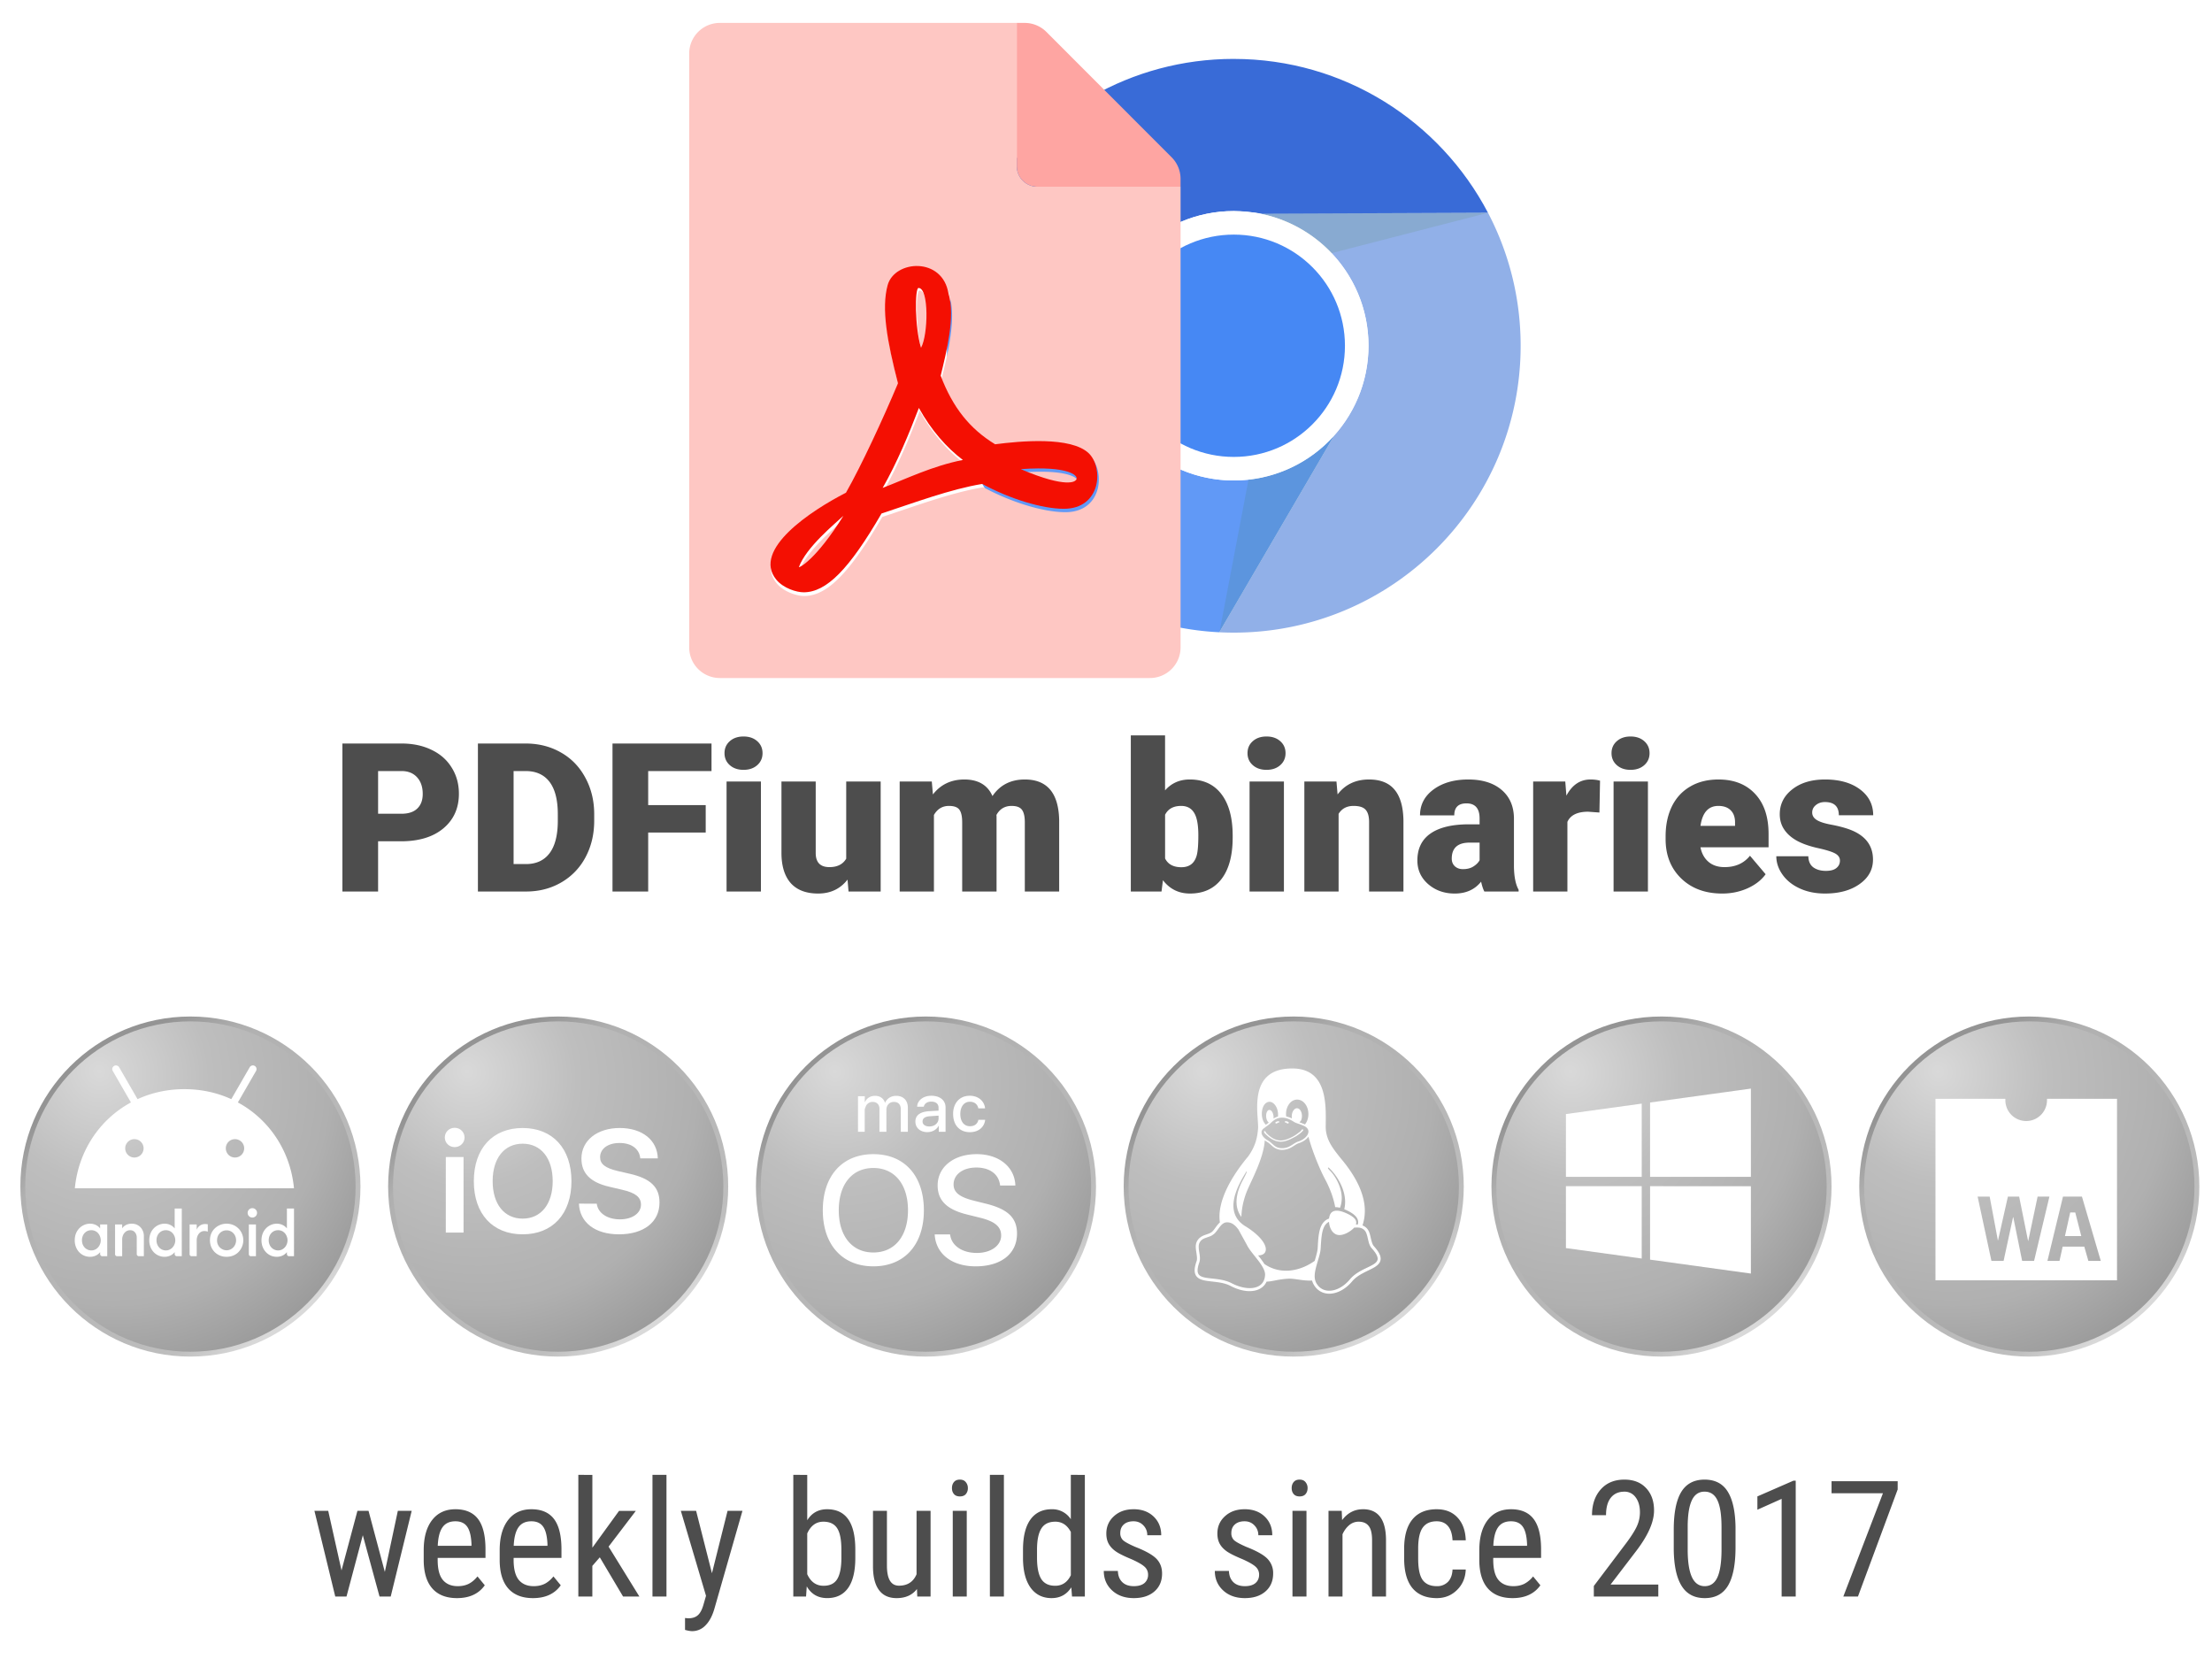
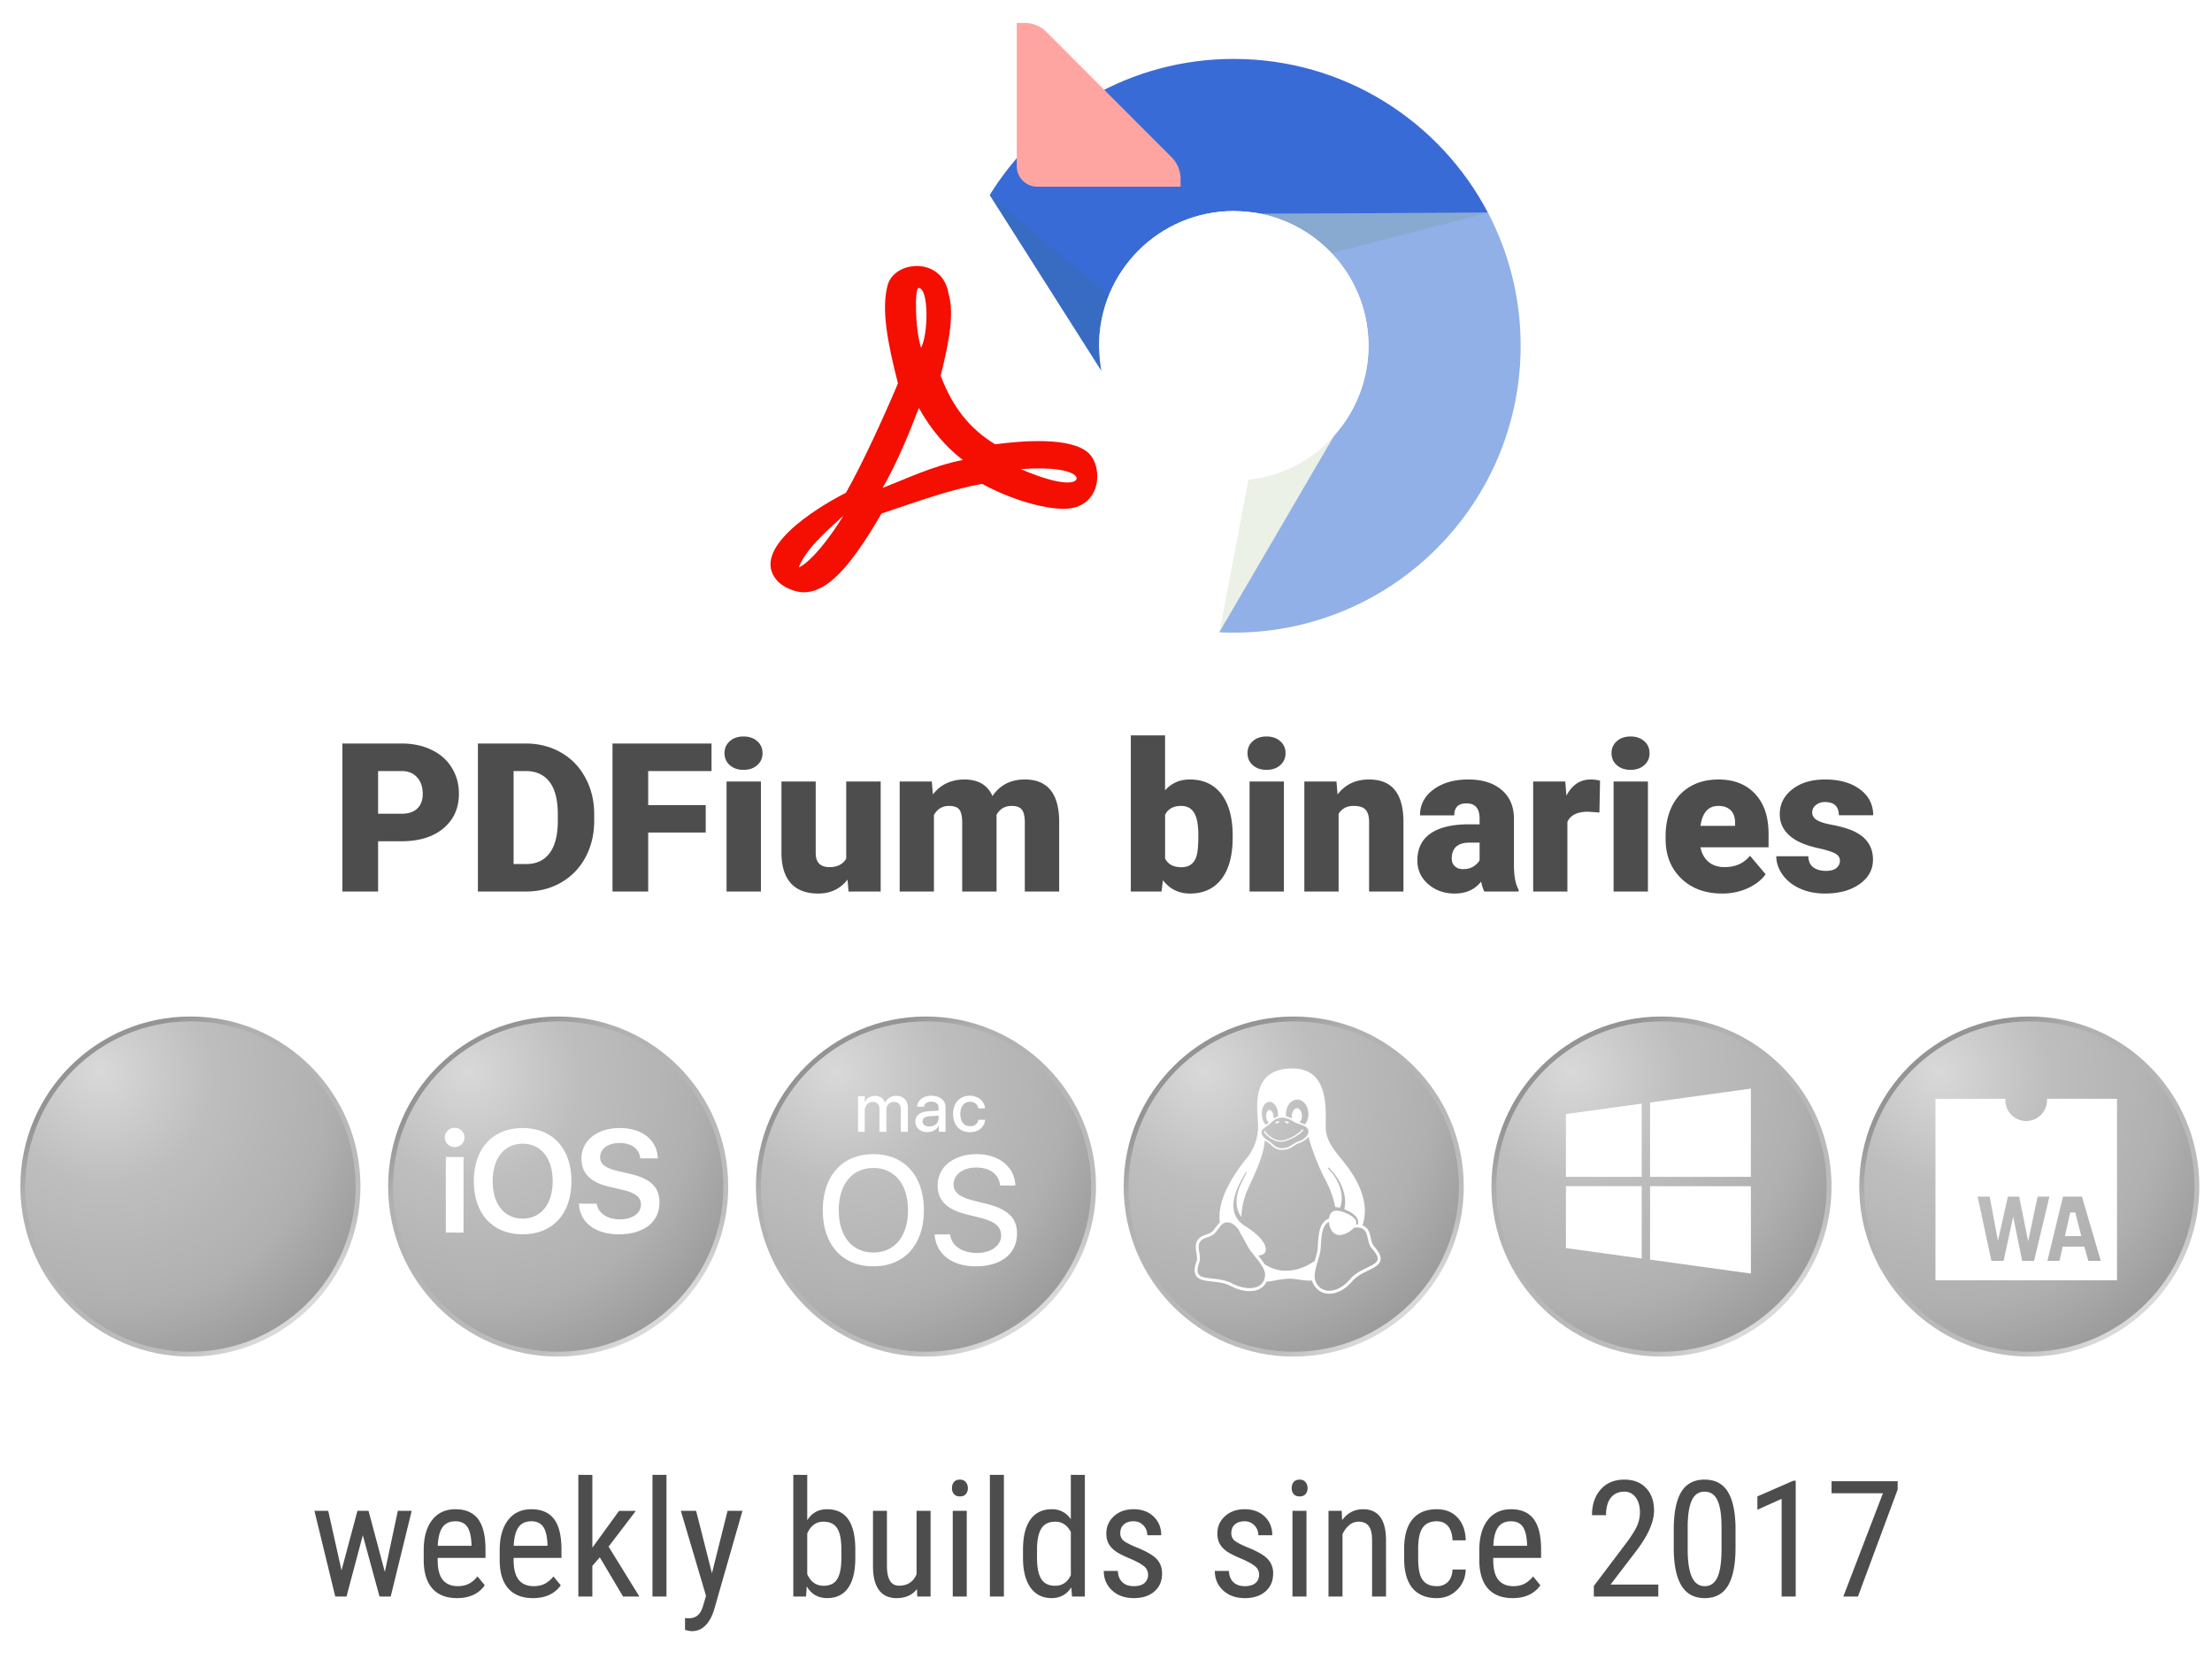
<svg xmlns="http://www.w3.org/2000/svg" xmlns:xlink="http://www.w3.org/1999/xlink" width="400" height="300" viewBox="0 0 105.83 79.375">
  <defs>
    <filter id="d" x="-.049" y="-.049" width="1.116" height="1.116" color-interpolation-filters="sRGB">
      <feFlood flood-color="#000" flood-opacity=".643" result="flood" />
      <feComposite in="flood" in2="SourceGraphic" operator="in" result="composite1" />
      <feGaussianBlur in="composite1" result="blur" stdDeviation="1.4" />
      <feOffset dx="1.4" dy="1.4" result="offset" />
      <feComposite in="SourceGraphic" in2="offset" result="composite2" />
    </filter>
    <filter id="e" x="-.135" y="-.135" width="1.27" height="1.27" color-interpolation-filters="sRGB">
      <feFlood flood-color="#FFF" result="flood" />
      <feComposite in="flood" in2="SourceGraphic" operator="in" result="composite1" />
      <feGaussianBlur in="composite1" result="blur" stdDeviation="14.4" />
      <feOffset result="offset" />
      <feComposite in="SourceGraphic" in2="offset" result="composite2" />
    </filter>
    <radialGradient id="b" cx="-157.83" cy="290.91" r="40.057" gradientTransform="matrix(1.128 1.464 -1.375 1.059 416.47 196.71)" gradientUnits="userSpaceOnUse">
      <stop stop-color="#d9d9d9" offset="0" />
      <stop stop-color="#bebebe" offset=".37" />
      <stop stop-color="#b0b0b0" offset=".77" />
      <stop stop-color="#9c9c9c" offset="1" />
    </radialGradient>
    <linearGradient id="c" x1="-116.31" x2="-161.48" y1="332.53" y2="273.91" gradientUnits="userSpaceOnUse">
      <stop stop-color="#d9d9d9" offset="0" />
      <stop stop-color="#bebebe" offset=".132" />
      <stop stop-color="#b0b0b0" offset=".832" />
      <stop stop-color="#949494" offset="1" />
    </linearGradient>
    <clipPath id="f">
      <path d="M256 45.268a210.73 210.73 0 0 0-210.73 210.73A210.73 210.73 0 0 0 256 466.728a210.73 210.73 0 0 0 210.73-210.73A210.73 210.73 0 0 0 256 45.268zm0 111.84a98.889 98.889 0 0 1 98.889 98.889A98.889 98.889 0 0 1 256 354.886a98.889 98.889 0 0 1-98.889-98.889A98.889 98.889 0 0 1 256 157.108z" fill="#f9f9f9" />
    </clipPath>
  </defs>
  <g transform="matrix(.061 0 0 .061 43.413 .927)">
    <path d="M455.38 151.67c-315.14 251.77-157.57 125.89 0 0zm0 0-182.16.07c50.16 8.227 88.436 51.768 88.436 104.26a105.66 105.66 0 0 1-26.665 70.02l-90.34 154.7c3.758.187 7.54.284 11.344.284 124.26 0 225-100.74 225-225 0-37.655-9.265-73.14-25.617-104.33z" fill="#91b0e8" />
    <path d="M256 31c-80.893 0-151.8 42.696-191.46 106.78l87.802 138.28c.407 6.581-2.001-19.578-2.006-20.051 0-58.355 47.306-105.66 105.66-105.66 5.479.044 16.793 1.148 22.199 2.04l177.18-.705c-37.61-71.73-112.77-120.67-199.38-120.67zM64.52 137.82c-54.566 261.01-27.283 130.5 0 0z" fill="#396bd7" stroke-width="1.191" />
-     <path d="M64.543 137.78C43.283 172.135 31 212.634 31 256c0 120.46 94.663 218.81 213.66 224.72L335 326.02a105.66 105.66 0 0 1-78.996 35.641c-50.591-.042-94.054-35.938-103.66-85.61z" fill="#6199f6" stroke-width="1.191" />
    <circle cx="256" cy="256" r="105.66" fill="#fff" />
-     <circle cx="256" cy="256" r="87.188" fill="#4688f4" />
    <path transform="translate(-17.332 -17.332) scale(1.068)" d="m76.52 145.28 82.558 129.44 31.168-34.482zm366.24 12.965-165.97.71 16.342 37.877zm-167.4 150.67-29.982 157.57 84.555-144.81z" clip-path="url(#f)" fill="#367100" opacity=".1" />
  </g>
  <g class="fa-group">
-     <path class="fa-secondary" d="M38.245 27.304c0 .049.808-.33 2.136-2.461-.41.385-1.781 1.5-2.136 2.46zm5.742-13.401c-.177 0-.183 1.892.123 2.871.342-.612.391-2.871-.123-2.871zm4.91 8.7c2.271.966 2.62.55 2.62.55.251-.165-.153-.728-2.62-.55zm-4.891-2.94c-.472 1.237-1.06 2.651-1.74 3.84 1.121-.43 2.388-1.054 3.852-1.342-.778-.587-1.525-1.432-2.112-2.497zm5.62-10.731a.98.98 0 0 1-.98-.98V1.096H34.443a1.466 1.466 0 0 0-1.47 1.462V30.97a1.466 1.466 0 0 0 1.463 1.47h20.577a1.466 1.466 0 0 0 1.47-1.463V8.932zm1.34 15.574c-1.034 0-2.59-.471-3.918-1.194-1.524.251-3.257.9-4.836 1.42-1.555 2.682-2.645 3.784-3.74 3.784-.337 0-.974-.19-1.317-.612-1.17-1.439 1.678-3.312 3.337-4.163.006 0 .006-.006.012-.006.74-1.298 1.787-3.563 2.498-5.253-.52-2.014-.802-3.594-.496-4.714.33-1.206 2.638-1.383 2.926.416.33 1.078-.104 2.798-.38 3.93.576 1.519 1.39 2.547 2.614 3.294 1.182-.153 3.655-.391 4.506.441.704.698.582 2.657-1.206 2.657z" fill="#fec7c3" />
    <path transform="matrix(.061 0 0 .061 31.869 -20.974)" d="M197.91 552.49c-10.687-.487-21.462 5.164-24.162 15.014-5 18.3-.4 44.1 8.1 77-11.6 27.6-28.7 64.599-40.8 85.799-.1 0-.1.1-.2.1-27.1 13.9-73.6 44.5-54.5 68 5.6 6.9 16 10 21.5 10 17.9 0 35.7-18 61.1-61.8 25.8-8.5 54.1-19.1 79-23.2 21.7 11.8 47.1 19.5 64 19.5 29.2 0 31.2-31.999 19.7-43.399-13.9-13.6-54.3-9.701-73.6-7.201-20-12.2-33.3-28.999-42.7-53.799 4.5-18.5 11.6-46.601 6.2-64.201-2.35-14.7-12.95-21.325-23.638-21.813zm.037 17.213c8.4 0 7.6 36.9 2 46.9-5-16-4.9-46.9-2-46.9zm.301 94.1c9.6 17.4 21.8 31.2 34.5 40.8-23.9 4.7-44.6 14.901-62.9 21.901 11.1-19.4 20.7-42.501 28.4-62.701zm93.479 47.443c28.205-.145 32.808 7.194 29.22 9.557 0 0-5.699 6.8-42.799-9 5.038-.363 9.55-.536 13.579-.557zm-152.68 37.156c-21.7 34.8-34.9 41.002-34.9 40.202 5.8-15.7 28.2-33.902 34.9-40.202z" fill="#f40f02" filter="url(#e)" />
    <path d="m56.054 7.524-5.994-6a1.47 1.47 0 0 0-1.04-.428h-.374v6.856a.98.98 0 0 0 .98.98h6.856v-.374a1.463 1.463 0 0 0-.428-1.034z" fill="#fea5a2" />
  </g>
  <path transform="matrix(.265 0 0 .265 0 0)" d="M204.16 132.77v28.189h5.543l.258-2.037c1.236 1.603 2.862 2.404 4.88 2.404 2.448 0 4.344-.873 5.69-2.623 1.346-1.75 2.02-4.253 2.02-7.508v-.31c0-3.218-.674-5.714-2.02-7.488-1.346-1.775-3.255-2.663-5.726-2.663-1.824 0-3.31.656-4.46 1.965v-9.93h-6.185zm-69.924.201c-1.016 0-1.842.283-2.478.846-.637.563-.954 1.283-.954 2.164 0 .88.317 1.603.954 2.166.636.563 1.462.846 2.478.846s1.84-.283 2.477-.846c.636-.563.955-1.285.955-2.166s-.32-1.601-.955-2.164c-.637-.563-1.461-.846-2.477-.846zm94.426 0c-1.016 0-1.842.283-2.479.846-.636.563-.953 1.283-.953 2.164 0 .88.317 1.603.954 2.166.636.563 1.462.846 2.478.846s1.842-.283 2.478-.846c.637-.563.954-1.285.954-2.166s-.317-1.601-.954-2.164c-.636-.563-1.463-.846-2.478-.846zm65.723 0c-1.016 0-1.842.283-2.478.846s-.956 1.283-.956 2.164c0 .88.32 1.603.955 2.166.637.563 1.463.846 2.479.846s1.84-.283 2.477-.846c.636-.563.955-1.285.955-2.166s-.32-1.601-.955-2.164c-.637-.563-1.461-.846-2.477-.846zm-232.57 1.268v26.72h6.443v-9.066h4.112c3.254 0 5.81-.776 7.67-2.33 1.872-1.566 2.808-3.651 2.808-6.258 0-1.761-.434-3.334-1.303-4.716-.856-1.395-2.074-2.467-3.652-3.213-1.566-.759-3.37-1.137-5.414-1.137H61.815zm24.465 0v26.72h8.791c2.313-.011 4.405-.56 6.277-1.65a11.336 11.336 0 0 0 4.367-4.552c1.04-1.946 1.561-4.141 1.561-6.588v-1.23c-.012-2.423-.55-4.606-1.615-6.552-1.052-1.957-2.52-3.468-4.405-4.533-1.884-1.076-4.007-1.615-6.369-1.615H86.28zm24.299 0v26.72h6.443v-10.644h10.387v-4.955h-10.387v-6.149h11.434v-4.972H110.58zm-42.32 4.972h4.293c1.162.013 2.081.393 2.754 1.14.673.745 1.01 1.743 1.01 2.991 0 1.138-.332 2.019-.992 2.643-.649.624-1.596.935-2.844.935h-4.221v-7.709zm24.463 0h2.166c1.897 0 3.341.656 4.332 1.965.991 1.31 1.486 3.254 1.486 5.836v1.156c0 2.594-.495 4.552-1.486 5.873-.991 1.31-2.41 1.963-4.258 1.963h-2.24v-16.793zm81.379 1.524c-2.374 0-4.265.9-5.672 2.699l-.201-2.332h-5.8v19.857h6.185v-13.818c.624-1.089 1.53-1.635 2.716-1.635.93 0 1.559.233 1.89.697s.495 1.218.495 2.258v12.498h6.205v-13.562l-.02-.256c.6-1.089 1.512-1.634 2.735-1.634.906 0 1.529.232 1.871.697s.516 1.205.516 2.22v12.536h6.203v-12.92c-.11-4.87-2.178-7.305-6.203-7.305-2.545 0-4.492.998-5.838 2.992-.88-1.994-2.574-2.992-5.082-2.992zm73.062 0c-2.41 0-4.301.9-5.672 2.699l-.201-2.332h-5.799v19.857h6.184v-14.021c.587-.954 1.488-1.432 2.699-1.432 1.064 0 1.797.24 2.201.717.404.465.606 1.198.606 2.201v12.535h6.203v-12.79c-.037-2.484-.568-4.345-1.596-5.58-1.015-1.237-2.557-1.854-4.625-1.854zm17.912 0c-2.533 0-4.618.6-6.258 1.799-1.627 1.199-2.441 2.758-2.441 4.68h6.185c0-1.445.733-2.167 2.202-2.167 1.578 0 2.369.914 2.369 2.737v1.044h-1.91c-3.035 0-5.347.552-6.938 1.653-1.59 1.101-2.385 2.727-2.385 4.88 0 1.714.654 3.14 1.963 4.278 1.31 1.126 2.9 1.688 4.772 1.688 2.043 0 3.633-.715 4.771-2.147.171.783.368 1.376.588 1.78h6.186v-.311c-.539-.967-.82-2.363-.844-4.186v-8.79c-.037-2.154-.79-3.849-2.258-5.085-1.468-1.236-3.47-1.853-6.002-1.853zm22.078 0c-1.86 0-3.31.972-4.35 2.918l-.2-2.551h-5.8v19.857h6.184v-12.57c.55-1.224 1.799-1.836 3.744-1.836l2.037.147.112-5.745c-.49-.146-1.066-.22-1.727-.22zm23.125 0c-1.982 0-3.695.428-5.139 1.285-1.444.844-2.544 2.044-3.302 3.598-.747 1.554-1.12 3.346-1.12 5.377v.513c0 2.912.942 5.28 2.827 7.104 1.884 1.81 4.348 2.715 7.394 2.715 1.627 0 3.146-.312 4.553-.936 1.42-.636 2.514-1.486 3.285-2.55l-2.826-3.34c-1.101 1.37-2.63 2.054-4.588 2.054-1.187 0-2.154-.317-2.9-.953-.747-.636-1.23-1.512-1.45-2.625h12.295v-2.404c0-3.096-.806-5.506-2.422-7.23-1.615-1.738-3.817-2.608-6.607-2.608zm19.217 0c-2.435 0-4.405.594-5.91 1.781-1.505 1.175-2.258 2.673-2.258 4.496 0 1.028.263 1.94.79 2.734.525.796 1.29 1.475 2.294 2.038 1.003.55 2.275.997 3.816 1.34 1.542.342 2.588.672 3.14.99s.825.741.825 1.267c0 .55-.214.997-.642 1.34-.416.343-1.047.514-1.891.514-.918 0-1.67-.21-2.258-.625-.587-.429-.893-1.1-.918-2.018h-5.779c0 1.162.373 2.27 1.12 3.322.745 1.053 1.785 1.883 3.118 2.494 1.334.612 2.852.918 4.553.918 2.557 0 4.635-.569 6.238-1.707 1.615-1.137 2.424-2.61 2.424-4.421 0-2.656-1.493-4.498-4.479-5.526-.893-.306-1.932-.569-3.119-.789-1.174-.22-2.032-.501-2.57-.844-.538-.342-.807-.789-.807-1.34 0-.538.22-.984.66-1.34.441-.366.985-.55 1.633-.55 1.677 0 2.516.796 2.516 2.387h6.203c0-1.934-.796-3.493-2.387-4.68-1.59-1.187-3.694-1.781-6.312-1.781zm-198.32.367v19.857h6.203v-19.857h-6.203zm9.91 0v12.865c0 2.374.557 4.196 1.67 5.469 1.126 1.26 2.777 1.89 4.955 1.89 2.227 0 3.996-.837 5.305-2.513l.183 2.146h5.8v-19.857h-6.221v13.93c-.6 1.016-1.61 1.524-3.03 1.524-1.652 0-2.476-.85-2.476-2.551v-12.902h-6.186zm84.516 0v19.857h6.203v-19.857h-6.203zm65.721 0v19.857h6.203v-19.857h-6.203zm-78.072 4.404c1.052 0 1.829.411 2.33 1.23.514.808.772 2.166.772 4.075 0 1.725-.1 2.937-.295 3.635-.392 1.42-1.314 2.129-2.77 2.129-1.431 0-2.411-.528-2.937-1.58v-7.891c.538-1.065 1.505-1.598 2.9-1.598zm96.994 0c.979 0 1.732.276 2.258.826.526.539.776 1.304.752 2.295v.477h-6.238c.342-2.398 1.417-3.598 3.228-3.598zm-44.908 6.627h1.799v3.174c-.22.416-.588.789-1.102 1.12-.501.33-1.139.495-1.91.495-.587 0-1.07-.17-1.449-.513-.38-.355-.568-.814-.568-1.377 0-1.934 1.077-2.899 3.23-2.899z" fill="#4d4d4d" stroke-width=".94" style="white-space:pre" />
  <path d="M27.669 70.565v5.82h.67V74.92l.357-.41 1.114 1.877h.78l-1.474-2.388 1.304-1.712h-.803l-1.277 1.762v-3.483zm3.547 0v5.82h.67v-5.82zm6.738 0v5.82h.61l.034-.484c.217.374.543.56.978.56.437 0 .77-.161 1-.484.23-.324.345-.805.345-1.444v-.405c-.002-.642-.116-1.122-.341-1.44-.225-.319-.562-.478-1.012-.478-.412 0-.727.175-.947.526v-2.17zm9.406 0v5.82h.67v-5.82zm3.872 0v2.122a1.052 1.052 0 0 0-.916-.477c-.442 0-.782.166-1.02.497-.235.33-.352.812-.352 1.443v.421c.005.601.127 1.067.367 1.398.243.329.576.493 1 .493.41 0 .724-.172.944-.515l.034.439h.614v-5.82zm-5.309.227c-.126 0-.22.04-.284.118s-.094.174-.094.288.03.208.094.284.158.114.284.114c.13 0 .225-.038.289-.114a.429.429 0 0 0 .094-.284.428.428 0 0 0-.098-.284c-.064-.081-.158-.122-.285-.122zm16.254 0c-.126 0-.22.04-.284.118s-.094.174-.094.288.03.208.094.284.158.114.284.114c.13 0 .225-.038.288-.114s.095-.17.095-.284a.428.428 0 0 0-.098-.284c-.064-.081-.158-.122-.285-.122zm15.541 0c-.477 0-.855.157-1.133.47-.278.314-.417.724-.417 1.232h.671c0-.364.076-.641.228-.833.154-.195.37-.292.651-.292a.64.64 0 0 1 .538.272c.137.182.205.42.205.713 0 .23-.047.448-.14.655-.091.205-.255.468-.493.789l-1.573 2.084v.504h3.085v-.572h-2.285l1.228-1.607c.569-.745.853-1.39.853-1.937 0-.447-.127-.804-.38-1.072-.252-.27-.598-.406-1.038-.406zm3.835 0c-.505 0-.878.199-1.118.596-.237.396-.356.997-.356 1.803v.948c.01.776.137 1.356.38 1.743.242.386.61.58 1.102.58.508 0 .88-.201 1.118-.603.237-.404.356-1.013.356-1.827v-.966c-.012-.763-.139-1.332-.379-1.709-.237-.376-.605-.565-1.103-.565zm4.256.05-1.728.754v.637l1.16-.52v4.673h.674v-5.544zm1.82.026v.577h2.459l-1.895 4.94h.7l1.9-5.122v-.395zm-6.076.5c.283 0 .49.14.618.418.13.275.194.704.194 1.288v1.14c-.006.566-.073.987-.201 1.262-.13.276-.33.414-.603.414-.275 0-.48-.146-.614-.436-.134-.293-.201-.73-.201-1.311v-1.137c.005-.549.072-.958.201-1.228.129-.273.33-.41.606-.41zm-59.766.842c-.477 0-.85.174-1.118.523-.265.346-.398.825-.398 1.436v.497c.006.588.145 1.035.418 1.341.272.303.664.455 1.174.455.596 0 1.04-.205 1.33-.614l-.348-.424c-.132.161-.273.28-.425.356-.149.073-.322.11-.52.11-.31 0-.549-.1-.715-.3-.165-.2-.246-.519-.246-.959v-.094h2.288v-.44c-.005-.647-.126-1.123-.363-1.429-.238-.306-.597-.458-1.077-.458zm3.635 0c-.478 0-.85.174-1.118.523-.265.346-.398.825-.398 1.436v.497c.005.588.144 1.035.416 1.341.273.303.665.455 1.176.455.596 0 1.04-.205 1.33-.614l-.35-.424c-.13.161-.272.28-.423.356-.15.073-.323.11-.52.11-.31 0-.55-.1-.716-.3-.164-.2-.246-.519-.246-.959v-.094h2.289v-.44c-.005-.647-.126-1.123-.364-1.429-.237-.306-.596-.458-1.076-.458zm28.809 0c-.38 0-.691.11-.936.333-.243.22-.364.497-.364.83 0 .187.036.349.11.485.073.134.183.254.33.36.148.107.404.234.765.383.31.139.52.26.629.364a.496.496 0 0 1 .163.371.51.51 0 0 1-.174.406c-.117.098-.286.148-.508.148-.238 0-.422-.065-.553-.194-.132-.128-.202-.306-.21-.534h-.674c0 .377.133.687.398.932s.612.368 1.039.368c.411 0 .74-.106.985-.319.245-.214.367-.5.367-.856 0-.285-.089-.52-.268-.705-.18-.187-.518-.378-1.016-.572-.314-.137-.512-.247-.595-.33a.454.454 0 0 1-.121-.33c0-.171.055-.308.166-.409.114-.104.27-.155.467-.155.192 0 .35.066.473.197a.653.653 0 0 1 .186.47h.667c0-.364-.121-.662-.364-.894s-.563-.35-.962-.35zm5.313 0c-.38 0-.691.11-.936.333-.243.22-.364.497-.364.83 0 .187.037.349.11.485.073.134.183.254.33.36.149.107.404.234.765.383.31.139.52.26.629.364a.496.496 0 0 1 .163.371c0 .17-.058.305-.175.406-.116.098-.285.148-.507.148-.237 0-.422-.065-.553-.194s-.201-.306-.209-.534h-.675c0 .377.133.687.398.932s.612.368 1.039.368c.412 0 .74-.106.985-.319.245-.214.368-.5.368-.856a.97.97 0 0 0-.27-.705c-.179-.187-.517-.378-1.015-.572-.313-.137-.512-.247-.595-.33a.453.453 0 0 1-.12-.33c0-.171.054-.308.165-.409.114-.104.27-.155.467-.155.192 0 .35.066.473.197a.653.653 0 0 1 .186.47h.667c0-.364-.121-.662-.364-.894-.242-.233-.563-.35-.962-.35zm5.665 0c-.404 0-.736.173-.997.52l-.019-.444h-.632v4.1h.67v-2.979c.081-.18.188-.324.319-.435a.687.687 0 0 1 .45-.167c.215 0 .376.068.482.204.109.134.163.362.163.682v2.695h.667V73.66c-.01-.967-.378-1.451-1.103-1.451zm3.528 0c-.508 0-.894.162-1.16.485-.265.321-.397.79-.397 1.41v.45c0 .632.132 1.108.398 1.43.268.318.655.477 1.163.477.381 0 .704-.129.966-.387.266-.26.406-.587.42-.981h-.632c-.012.255-.086.452-.22.591a.715.715 0 0 1-.534.205c-.308 0-.534-.1-.678-.3-.142-.2-.212-.54-.212-1.023v-.523c.005-.447.08-.768.223-.962.144-.197.365-.296.663-.296.23 0 .41.076.538.227.132.152.205.38.22.683h.633c-.015-.46-.146-.823-.394-1.088-.245-.266-.577-.398-.997-.398zm3.555 0c-.477 0-.85.174-1.118.523-.265.346-.398.825-.398 1.436v.497c.005.588.144 1.035.417 1.341.273.303.664.455 1.175.455.596 0 1.04-.205 1.33-.614l-.349-.424a1.31 1.31 0 0 1-.424.356c-.15.073-.322.11-.52.11-.31 0-.549-.1-.715-.3-.165-.2-.247-.519-.247-.959v-.094h2.289v-.44c-.005-.647-.126-1.123-.364-1.429-.237-.306-.596-.458-1.076-.458zm-57.25.076.997 4.1h.538l.78-2.933.8 2.933h.535l1.004-4.1h-.663l-.622 2.922-.78-2.922H17.1l-.762 2.85-.636-2.85zm17.531 0 1.205 4.066-.133.459c-.068.227-.157.386-.268.477-.109.094-.26.14-.455.14l-.148-.015v.569c.142.04.257.06.348.06a.867.867 0 0 0 .63-.276c.184-.182.327-.45.428-.8l1.341-4.68h-.712l-.747 2.986-.758-2.986zm9.194 0v2.672c.002.49.098.863.288 1.12.19.256.47.384.841.384.427 0 .752-.145.974-.436l.015.36h.637v-4.1h-.671v3.035c-.154.364-.435.546-.841.546-.384 0-.576-.32-.576-.959v-2.622zm3.816 0v4.1h.67v-4.1zm16.254 0v4.1h.67v-4.1zm-40.05.5c.25 0 .437.083.558.25.124.167.194.445.212.834v.09h-1.614c.017-.401.093-.697.227-.886.134-.192.34-.288.618-.288zm3.635 0c.25 0 .436.083.557.25.124.167.195.445.213.834v.09h-1.615c.018-.401.094-.697.228-.886.133-.192.34-.288.617-.288zm46.87 0c.25 0 .436.083.557.25.124.167.194.445.212.834v.09h-1.614c.017-.401.093-.697.227-.886.134-.192.34-.288.618-.288zm-32.898.019c.303 0 .522.104.656.31.136.205.205.55.205 1.035v.413c-.003.447-.07.777-.201.99s-.349.318-.652.318c-.354 0-.614-.185-.781-.554v-1.951c.17-.374.427-.561.773-.561zm11.096 0c.323 0 .57.164.743.493v2.069c-.165.336-.413.504-.747.504-.308 0-.53-.108-.667-.322-.136-.218-.204-.556-.204-1.016v-.41c.002-.447.072-.778.208-.992.136-.218.359-.326.667-.326z" fill="#4d4d4d" stroke-width=".221" />
  <g transform="translate(-23.191 4.48) scale(.44)">
    <use transform="translate(126.77)" width="100%" height="100%" xlink:href="#a" />
    <path d="m222.98 110.96 8.242-1.136v7.965h-8.242zm0 14.573 8.242 1.136v-7.867h-8.242zm9.15 1.257 10.963 1.513v-9.5H232.13zm0-17.087v8.086h10.963v-9.599z" fill="#fff" stroke-width=".045" />
  </g>
  <g transform="translate(-20.201 4.48) scale(.44)">
    <circle id="a" transform="translate(169.57 -18.85) scale(.455)" cx="-139.79" cy="301.22" r="40.057" fill="url(#b)" filter="url(#d)" stroke="url(#c)" stroke-width="1.163" />
    <path d="M94.384 123.85h1.93v-8.218h-1.93zm.961-9.296c.606 0 1.078-.465 1.078-1.047 0-.589-.473-1.054-1.078-1.054-.596 0-1.07.465-1.07 1.054 0 .582.474 1.047 1.07 1.047zm7.397-2.078c-3.264 0-5.311 2.225-5.311 5.785 0 3.558 2.047 5.776 5.311 5.776 3.257 0 5.304-2.218 5.304-5.777s-2.047-5.784-5.304-5.784zm0 1.706c1.993 0 3.265 1.582 3.265 4.078 0 2.49-1.272 4.07-3.265 4.07-2 0-3.264-1.58-3.264-4.07 0-2.496 1.264-4.078 3.264-4.078zm6.118 6.52c.085 2.063 1.776 3.335 4.35 3.335 2.706 0 4.412-1.334 4.412-3.459 0-1.667-.962-2.605-3.233-3.124l-1.287-.295c-1.373-.325-1.94-.76-1.94-1.504 0-.93.854-1.55 2.118-1.55 1.279 0 2.155.627 2.248 1.674h1.908c-.047-1.97-1.675-3.303-4.14-3.303-2.435 0-4.164 1.342-4.164 3.326 0 1.598.977 2.59 3.039 3.063l1.45.341c1.41.333 1.984.799 1.984 1.605 0 .93-.937 1.598-2.287 1.598-1.364 0-2.395-.675-2.52-1.706z" fill="#fff" stroke-width=".198" />
  </g>
  <g transform="translate(-21.197 4.48) scale(.44)">
    <use transform="translate(42.257)" width="100%" height="100%" xlink:href="#a" />
    <path d="M149.398 108.97c-.203.003-.39.033-.565.089-.185.059-.345.142-.482.249a1.223 1.223 0 0 0-.324.377 1.026 1.026 0 0 0-.126.473h.722a.642.642 0 0 1 .263-.4.8.8 0 0 1 .239-.112c.09-.026.188-.04.293-.04.258 0 .458.058.6.174.14.116.211.287.211.51v.298l-1.042.06c-.48.031-.846.142-1.098.333-.253.191-.38.456-.38.795 0 .173.033.33.097.472.064.141.154.262.269.361.115.1.251.177.412.232a1.622 1.622 0 0 0 .91.034 1.334 1.334 0 0 0 .63-.352c.085-.084.154-.179.208-.283h.019v.644h.736v-2.651c0-.192-.037-.366-.11-.522a1.133 1.133 0 0 0-.313-.398 1.453 1.453 0 0 0-.49-.255 2.122 2.122 0 0 0-.638-.088h-.041zm4.224 0c-.273 0-.521.046-.744.14a1.605 1.605 0 0 0-.57.4c-.16.173-.28.381-.367.624a2.383 2.383 0 0 0-.128.816c0 .307.043.581.13.826.086.245.208.452.368.623.159.17.35.302.573.393.223.091.472.137.748.137.232 0 .446-.033.64-.096a1.561 1.561 0 0 0 .507-.272 1.42 1.42 0 0 0 .35-.425 1.466 1.466 0 0 0 .167-.552h-.737a.83.83 0 0 1-.31.52c-.158.118-.363.178-.615.178a.989.989 0 0 1-.423-.091.916.916 0 0 1-.33-.262 1.21 1.21 0 0 1-.212-.418 1.914 1.914 0 0 1-.075-.56c0-.202.025-.385.075-.55.05-.164.12-.305.21-.42a.941.941 0 0 1 .326-.266.945.945 0 0 1 .425-.095c.133 0 .252.019.358.055a.877.877 0 0 1 .275.151c.078.065.141.14.189.228a.952.952 0 0 1 .1.285h.735a1.464 1.464 0 0 0-.15-.526 1.417 1.417 0 0 0-.338-.436 1.611 1.611 0 0 0-.51-.297 1.91 1.91 0 0 0-.667-.11zm-10.302.007c-.126 0-.246.016-.36.048a1.13 1.13 0 0 0-.312.139 1.102 1.102 0 0 0-.428.51h-.014v-.654h-.737v3.864h.73v-2.37c0-.126.063-.242.101-.348a.787.787 0 0 1 .758-.527c.114 0 .217.018.309.052a.635.635 0 0 1 .38.379c.035.09.053.191.053.302v2.513h.757v-2.399c0-.123.02-.237.061-.341a.785.785 0 0 1 .168-.269.734.734 0 0 1 .254-.175.832.832 0 0 1 .326-.063c.242 0 .428.07.558.209.131.139.196.335.196.589v2.449h.769v-2.634a1.48 1.48 0 0 0-.09-.525 1.116 1.116 0 0 0-.254-.401 1.146 1.146 0 0 0-.398-.256 1.406 1.406 0 0 0-.518-.091c-.138 0-.268.016-.393.05a1.25 1.25 0 0 0-.621.387c-.08.092-.146.196-.195.312h-.019a1.037 1.037 0 0 0-.397-.556 1.17 1.17 0 0 0-.684-.193zm6.91 2.154v.302a.816.816 0 0 1-.289.628c-.09.077-.198.138-.32.182a1.193 1.193 0 0 1-.399.065c-.223 0-.401-.049-.533-.147a.467.467 0 0 1-.2-.397c0-.17.067-.304.201-.4.134-.096.334-.152.6-.169zm-7.089 4.188c-3.379 0-5.499 2.356-5.499 6.103 0 3.748 2.12 6.096 5.5 6.096 3.378 0 5.49-2.35 5.49-6.096 0-3.748-2.112-6.103-5.49-6.103zm11.234 0c-2.496 0-4.246 1.391-4.246 3.396 0 1.628.99 2.618 3.166 3.158l1.514.376c1.554.393 2.226.966 2.226 1.915 0 1.096-1.106 1.898-2.644 1.898-1.603 0-2.774-.802-2.905-2.013h-1.678c.122 2.12 1.875 3.47 4.452 3.47 2.766 0 4.5-1.367 4.5-3.56 0-1.718-.998-2.676-3.428-3.266l-1.277-.318c-1.555-.392-2.193-.9-2.193-1.759 0-1.089 1.015-1.842 2.48-1.842 1.473 0 2.463.746 2.577 1.957h1.661c-.065-2.013-1.767-3.412-4.205-3.412zm-11.234 1.504c2.308 0 3.765 1.776 3.764 4.599 0 2.815-1.456 4.59-3.764 4.59-2.315 0-3.763-1.775-3.763-4.59 0-2.823 1.447-4.599 3.763-4.599z" fill="#FFF" stroke-width=".351" />
  </g>
  <g transform="translate(-19.204 4.48) scale(.44)">
    <use transform="translate(-42.256)" width="100%" height="100%" xlink:href="#a" />
-     <path d="M71.15 105.67a.396.396 0 0 0-.356.2l-2.002 3.468c-1.528-.698-3.248-1.087-5.097-1.087s-3.57.389-5.097 1.087l-2.002-3.468a.4.4 0 0 0-.548-.145.4.4 0 0 0-.145.547l1.976 3.424c-3.408 1.847-5.716 5.296-6.098 9.335h23.827c-.38-4.039-2.69-7.488-6.1-9.335l1.976-3.424a.401.401 0 0 0-.333-.602zm-12.925 8.018a.999.999 0 1 1 0 1.997.999.999 0 0 1 0-1.997zm10.938 0a.999.999 0 1 1 0 1.997.999.999 0 0 1 0-1.997zm1.918 7.505a.51.51 0 0 0-.51.51.51.51 0 0 0 .51.511.51.51 0 0 0 .511-.51.51.51 0 0 0-.51-.511zm-8.446.038v2.167s-.341-.517-1.1-.517c-.82 0-1.662.657-1.662 1.807 0 1.051.741 1.794 1.663 1.794.76 0 1.1-.51 1.1-.51v.222c0 .105.099.222.222.222h.55v-5.185zm12.203 0v2.167s-.342-.517-1.1-.517c-.82 0-1.663.657-1.663 1.807 0 1.051.742 1.794 1.663 1.794.761 0 1.1-.51 1.1-.51v.222c0 .105.1.222.223.222h.55v-5.185zm-16.87 1.649c-.525 0-.866.244-1.041.507v-.427h-.773v3.234c0 .137.104.222.223.222h.55v-1.833c0-.482.322-.994.864-.994.503 0 .72.43.72.785v1.807c0 .117.095.235.236.235h.537v-2.213c0-.639-.458-1.323-1.316-1.323zm10.305 0c-.859 0-1.802.64-1.802 1.802 0 1.058.803 1.8 1.8 1.8 1.228 0 1.828-.987 1.828-1.793 0-.99-.772-1.81-1.826-1.81zm-14.842.001c-.82 0-1.663.657-1.663 1.807 0 1.051.74 1.794 1.663 1.794.76 0 1.1-.51 1.1-.51v.222c0 .105.099.222.222.222h.55v-3.456h-.773v.438s-.341-.517-1.1-.517zm12.53.04a.951.951 0 0 0-.93.615v-.576h-.772v3.234c0 .137.103.222.222.222h.55v-1.742c0-.482.296-.994.838-.994.2 0 .367.065.367.065v-.798s-.134-.027-.276-.027zm4.739.039v3.234c0 .137.104.222.223.222h.55v-3.456zm-17.132.628c.675 0 1.029.593 1.029 1.1 0 .563-.42 1.1-1.028 1.1-.507 0-1.015-.412-1.015-1.108 0-.628.437-1.092 1.014-1.092zm8.105 0c.675 0 1.029.593 1.029 1.1 0 .563-.42 1.1-1.028 1.1-.508 0-1.016-.412-1.016-1.108 0-.628.438-1.092 1.015-1.092zm12.202 0c.675 0 1.03.593 1.03 1.1 0 .563-.42 1.1-1.028 1.1-.507 0-1.016-.412-1.016-1.108 0-.628.438-1.092 1.015-1.092zm-5.6.013c.595 0 1.038.479 1.038 1.083 0 .615-.47 1.089-1.036 1.089a1.05 1.05 0 0 1-1.033-1.079c0-.663.484-1.093 1.032-1.093z" fill="#fff" stroke-width=".45" />
  </g>
  <g transform="translate(-22.195 4.48) scale(.44)">
    <use transform="translate(84.515)" width="100%" height="100%" xlink:href="#a" />
    <path d="M190.3 111.9c.048.024.086.082.144.082.052 0 .134-.02.138-.072.01-.067-.09-.11-.153-.14-.081-.032-.186-.047-.263-.004-.019.01-.038.033-.029.053.015.061.11.052.163.08zm-1.047.082c.057 0 .095-.058.143-.082.053-.029.149-.02.168-.076.009-.02-.01-.044-.029-.053-.077-.043-.182-.029-.263.005-.063.029-.163.072-.153.139.005.047.086.072.134.067zm10.575 13.335c-.172-.192-.254-.555-.344-.943-.087-.387-.187-.803-.503-1.071a1.293 1.293 0 0 0-.19-.139 1.06 1.06 0 0 0-.197-.095c.44-1.307.268-2.607-.178-3.784-.544-1.44-1.496-2.698-2.223-3.559-.818-1.029-1.612-2.004-1.598-3.444.024-2.195.244-6.275-3.625-6.28-4.899-.01-3.674 4.946-3.727 6.467-.081 1.12-.306 1.999-1.076 3.095-.904 1.076-2.176 2.812-2.78 4.625-.286.856-.42 1.727-.296 2.55-.31.277-.545.702-.794.965-.2.206-.492.283-.813.398-.32.114-.67.286-.885.693-.1.187-.133.387-.133.593 0 .187.028.378.057.565.057.387.12.75.038.995-.249.688-.282 1.167-.105 1.516.182.35.545.502.961.588.828.172 1.952.13 2.837.598.947.498 1.908.675 2.673.498.556-.125 1.01-.46 1.24-.967.597-.005 1.257-.258 2.31-.315.712-.058 1.607.253 2.635.196.029.11.067.22.12.32v.005c.397.799 1.138 1.163 1.927 1.1.795-.062 1.632-.526 2.31-1.334.651-.784 1.723-1.11 2.436-1.54.353-.216.64-.483.664-.876.02-.392-.21-.827-.741-1.42zm-9.39-15.14c.47-1.061 1.636-1.042 2.105-.019.31.68.172 1.479-.206 1.933a5.963 5.963 0 0 0-.602-.234c.052-.058.148-.13.186-.22.23-.565-.01-1.292-.435-1.307-.35-.023-.665.518-.564 1.101a3.387 3.387 0 0 0-.622-.21 1.905 1.905 0 0 1 .138-1.043zm-1.946-.55c.483 0 .995.68.913 1.603a1.721 1.721 0 0 0-.488.22c.058-.425-.157-.961-.459-.937-.402.033-.469 1.014-.086 1.344.048.038.09-.01-.282.263-.746-.699-.502-2.492.402-2.492zm-.65 2.904c.296-.22.65-.478.674-.502.224-.21.645-.68 1.334-.68.34 0 .746.11 1.239.426.301.196.54.21 1.081.445.402.168.656.464.502.87-.124.34-.526.69-1.086.866-.53.172-.946.765-1.827.713a1.333 1.333 0 0 1-.46-.1c-.382-.168-.582-.498-.955-.718-.412-.23-.632-.497-.704-.732-.067-.234 0-.43.201-.588zm.157 15.975c-.13 1.68-2.1 1.646-3.601.862-1.43-.756-3.282-.31-3.66-1.048-.114-.225-.114-.607.125-1.262v-.01c.114-.363.028-.765-.03-1.143-.056-.373-.086-.718.044-.957.167-.32.407-.435.708-.54.492-.177.564-.163.937-.474.264-.273.455-.617.684-.86.244-.264.478-.388.847-.33.387.056.722.325 1.047.764l.938 1.703c.455.952 2.062 2.315 1.961 3.296zm-.067-1.238a10.17 10.17 0 0 0-.689-.938c.34 0 .68-.105.8-.425.11-.297 0-.713-.355-1.191-.646-.87-1.832-1.555-1.832-1.555-.646-.402-1.01-.894-1.176-1.43-.168-.536-.144-1.115-.015-1.684.25-1.095.89-2.162 1.301-2.831.11-.082.039.153-.416.995-.407.77-1.167 2.549-.124 3.941.028-.99.263-2 .66-2.942.574-1.31 1.784-3.582 1.88-5.39.052.038.22.152.296.196.22.129.388.32.603.492.593.478 1.363.44 2.028.058.296-.168.536-.36.76-.43.474-.15.852-.412 1.067-.719.369 1.455 1.23 3.555 1.78 4.578.29.545.875 1.698 1.128 3.09a1.893 1.893 0 0 1 .521.067c.66-1.708-.56-3.55-1.114-4.06-.225-.221-.234-.317-.124-.312.603.536 1.397 1.612 1.684 2.822.133.555.157 1.134.019 1.708.784.325 1.717.856 1.468 1.664-.105-.005-.153 0-.2 0 .152-.483-.188-.842-1.091-1.248-.938-.411-1.723-.411-1.832.598-.58.201-.876.703-1.024 1.306-.134.535-.172 1.181-.21 1.908-.025.369-.173.861-.326 1.387-1.535 1.096-3.668 1.574-5.467.345zm12.312-.55c-.043.804-1.97.952-3.023 2.224-.632.75-1.406 1.167-2.086 1.22-.679.053-1.267-.23-1.611-.923-.225-.531-.116-1.105.052-1.737.177-.679.44-1.377.473-1.942.039-.726.082-1.363.201-1.85.125-.493.316-.823.656-1.01.014-.01.033-.014.048-.024.038.632.349 1.272.899 1.411.603.158 1.468-.358 1.837-.78.43-.014.75-.043 1.08.244.474.407.34 1.45.819 1.99.507.556.67.933.655 1.177zm-12.217-13.603c.096.09.225.215.383.34.316.248.755.506 1.306.506.554 0 1.076-.282 1.52-.516.235-.125.522-.335.709-.498.186-.162.282-.301.148-.315-.134-.015-.124.124-.287.244-.21.153-.464.354-.665.469-.354.2-.933.487-1.43.487-.497 0-.895-.23-1.191-.464-.148-.119-.273-.239-.369-.33-.071-.067-.09-.22-.205-.234-.067-.005-.086.177.081.31z" fill="#fff" stroke-width=".048" />
  </g>
  <g transform="translate(-24.188 4.48) scale(.44)">
    <use transform="translate(169.03)" width="100%" height="100%" xlink:href="#a" />
    <path d="M265.43 109.3v19.74h19.74V109.3h-7.613v.106a2.264 2.264 0 1 1-4.527 0v-.106zm4.585 10.638h1.308l.893 4.757h.017l1.073-4.757h1.224l.97 4.815h.018l1.018-4.815h1.284l-1.668 6.99h-1.298l-.962-4.757h-.025l-1.029 4.757h-1.322zm9.28 0h2.062l2.048 6.99h-1.35l-.445-1.556h-2.35l-.343 1.556h-1.314zm.785 1.723-.57 2.564h1.775l-.655-2.564z" fill="#fff" stroke-width=".032" />
  </g>
  <style />
</svg>